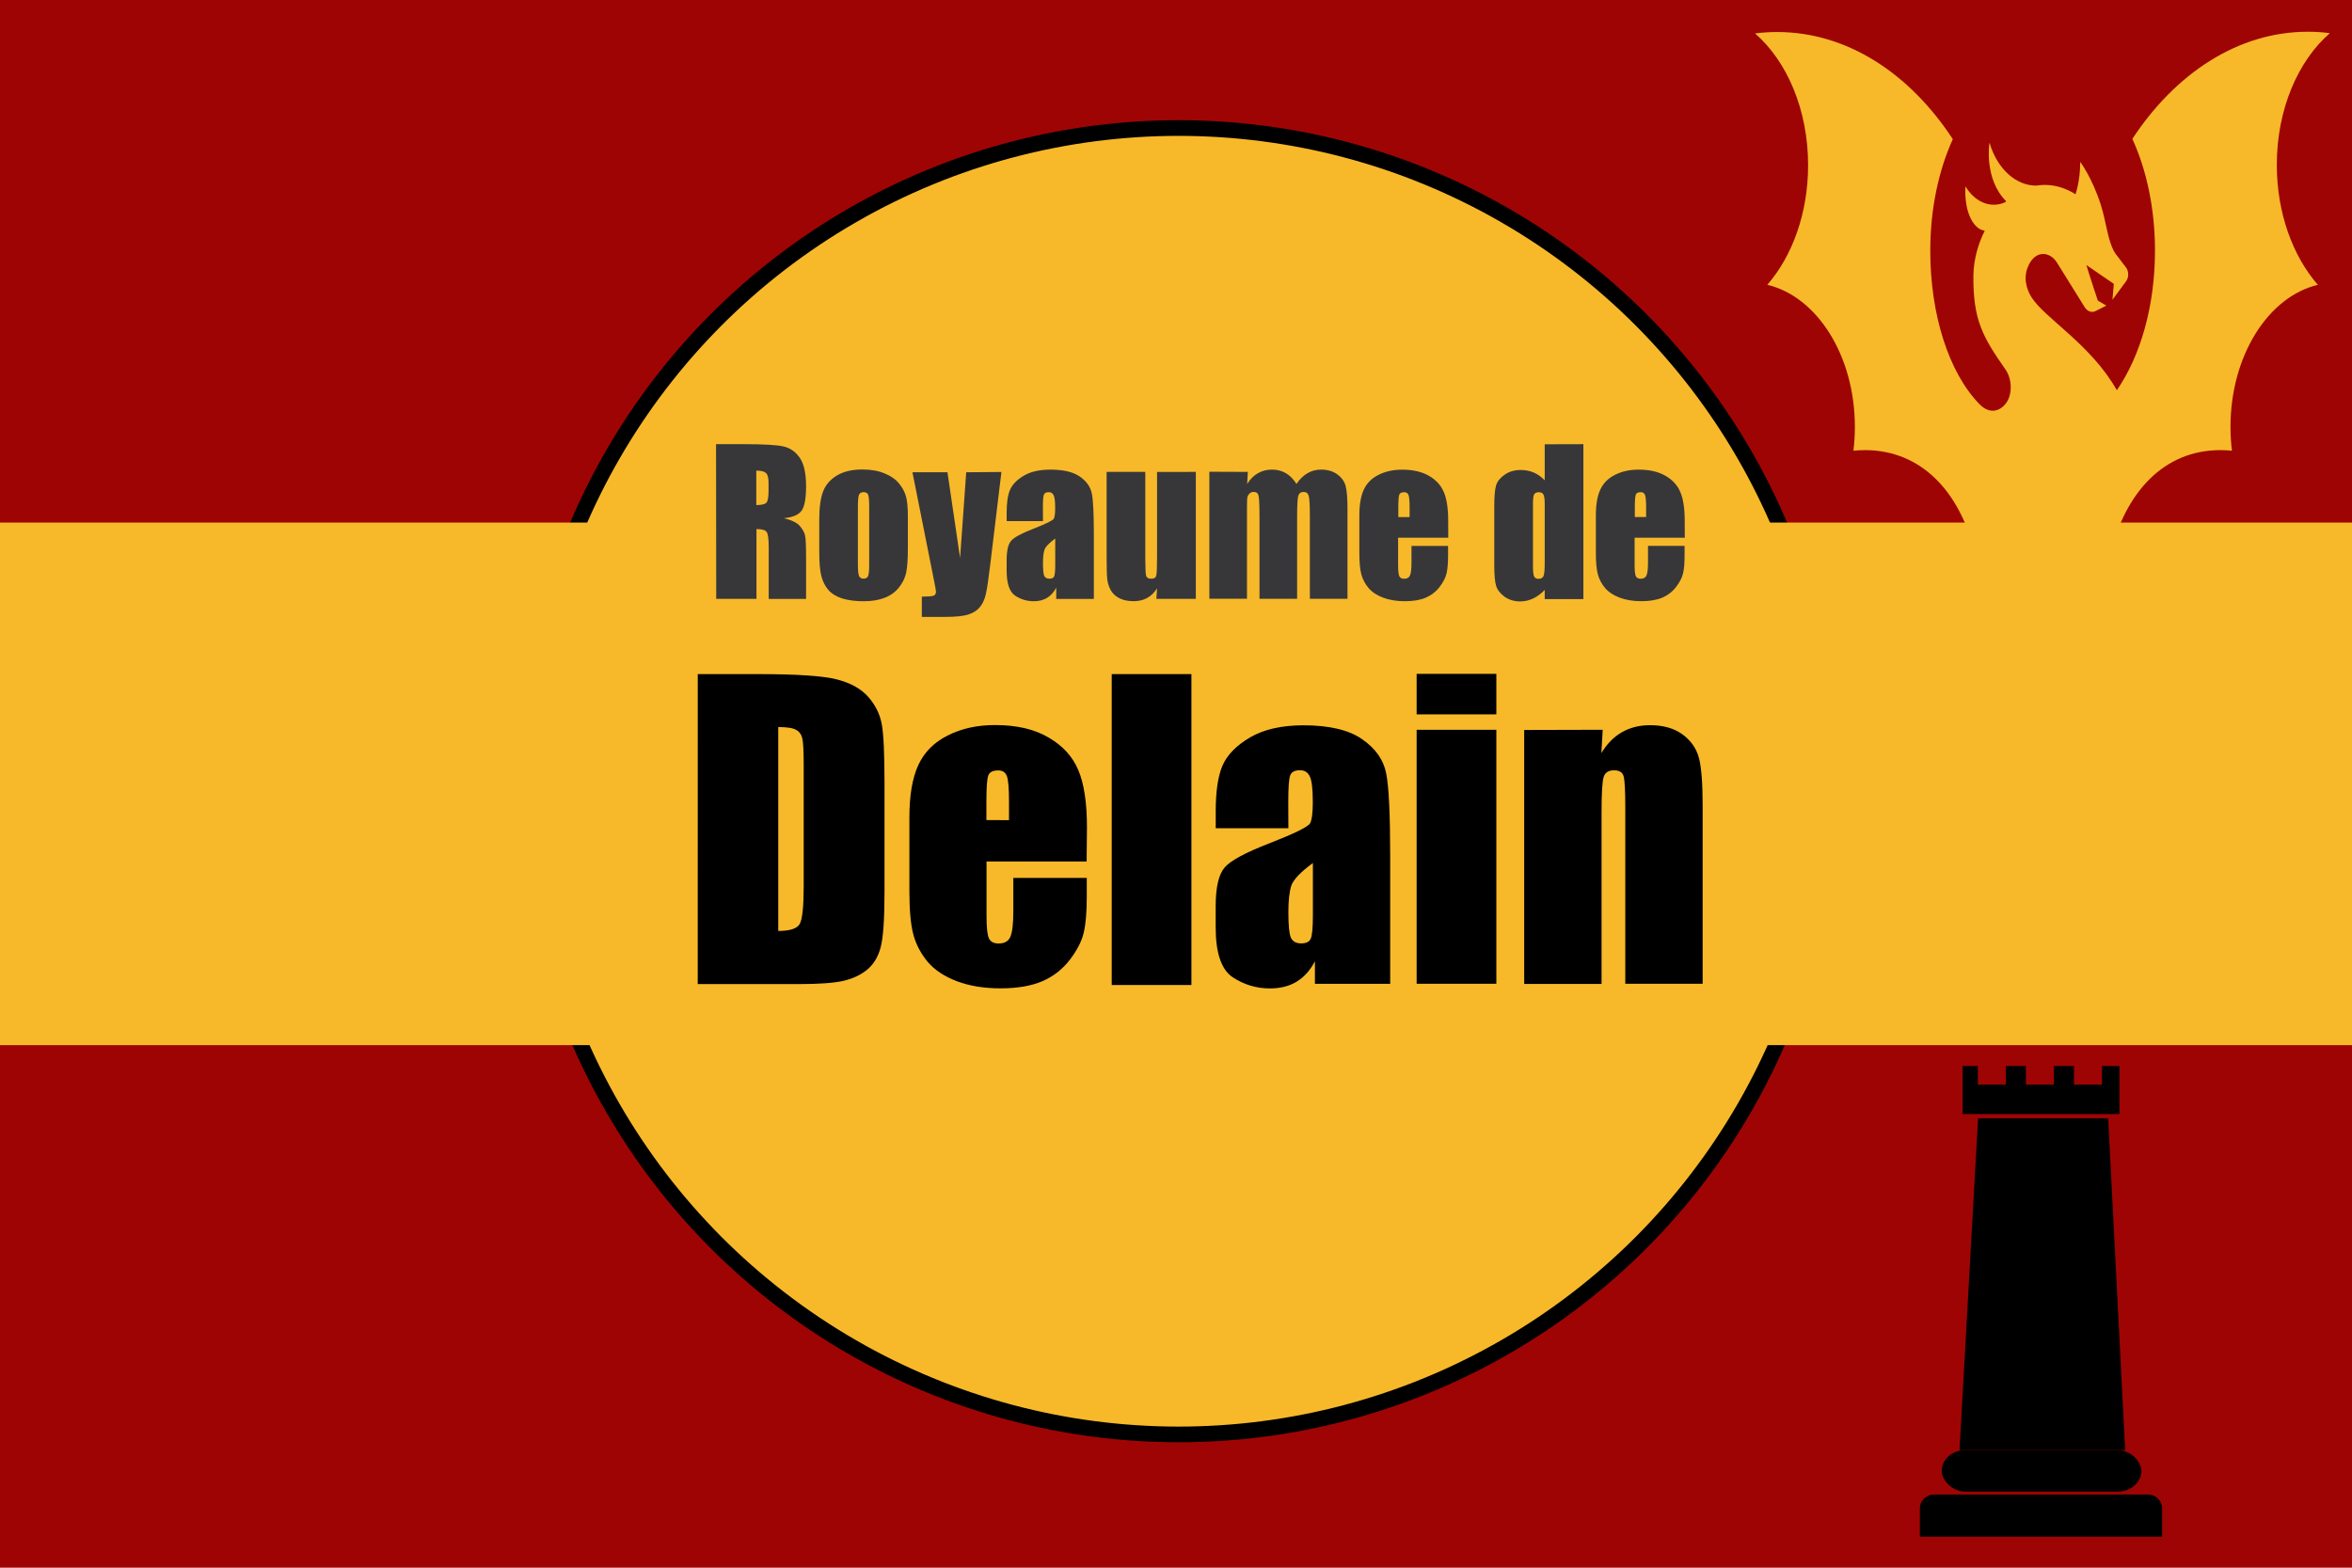
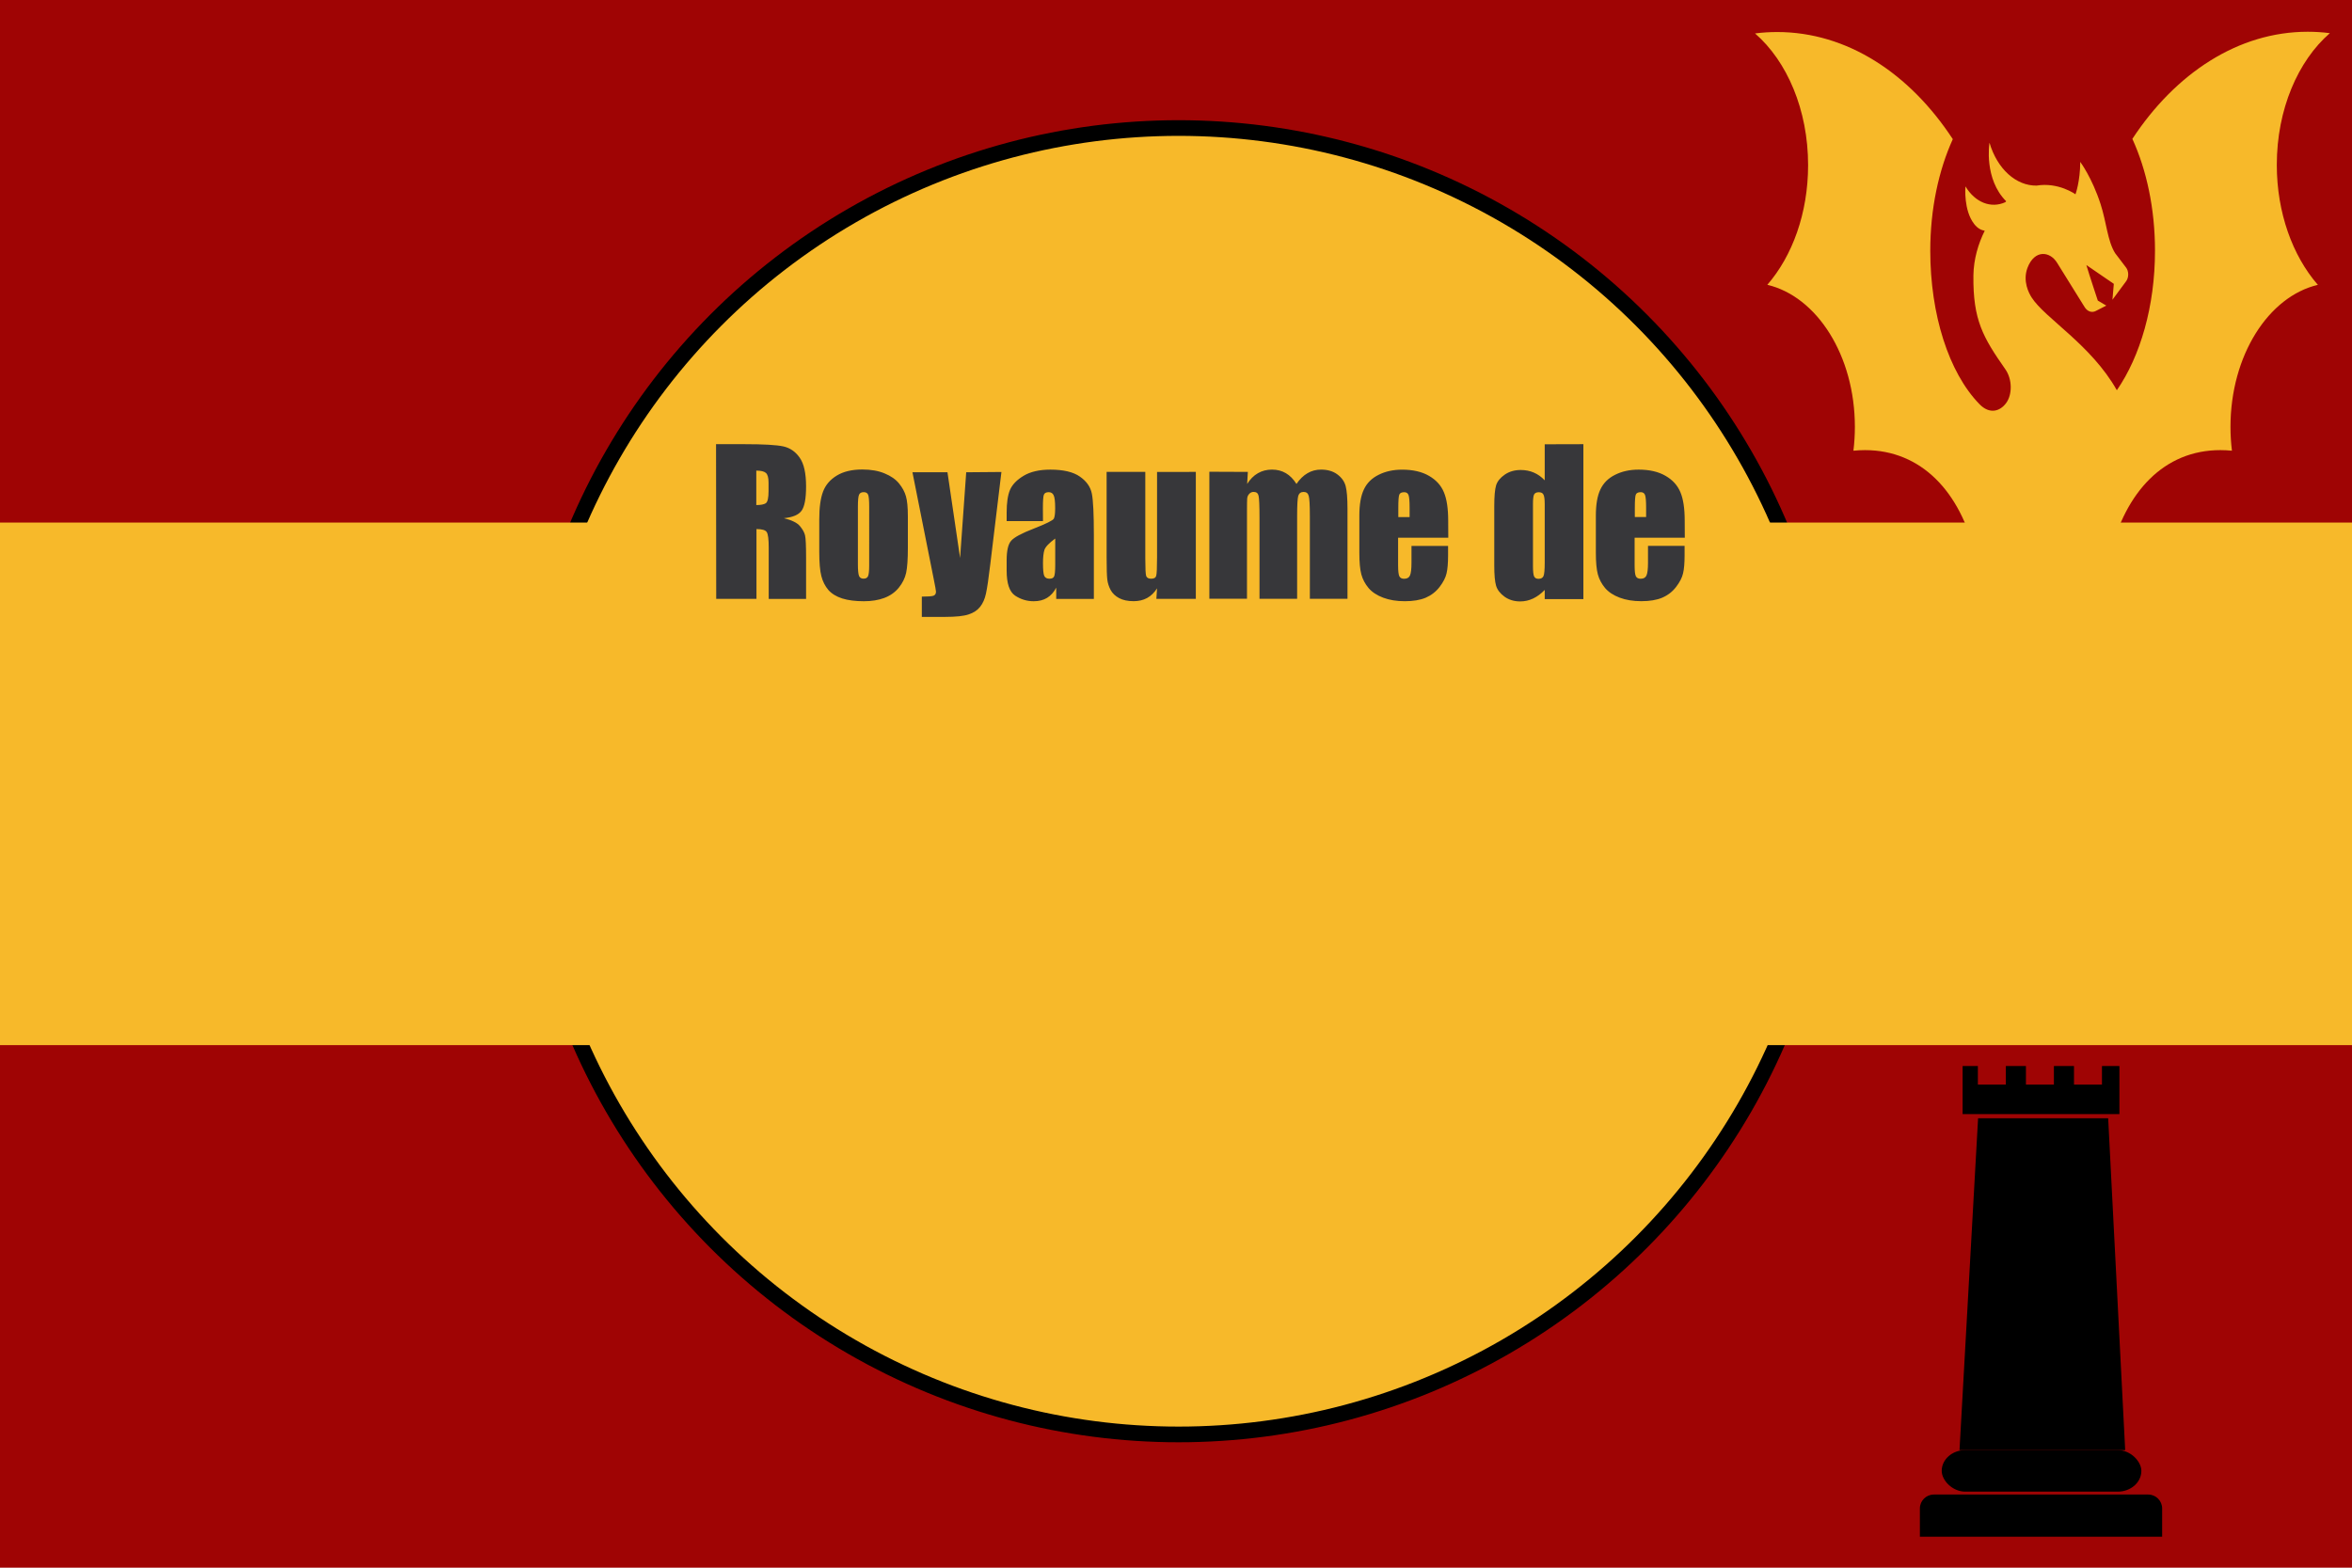
<svg xmlns="http://www.w3.org/2000/svg" width="900" height="600" version="1.1">
  <title>GeoBrol - Drapeau du Royaume de Delain - Les Yeux du Dragon, La Tour Sombre (fictif)</title>
  <path d="M900 0H0v600h900z" fill="#9f0404" />
  <g fill="#f7b92a">
    <circle cx="451" cy="299" r="250" stroke="#000" stroke-width="6" />
    <path d="M0 200h900v200H0z" />
    <path d="m887 109c-19 4.45-33.5 27.1-33.5 54.4 0 3.1 0.198 6.13 0.557 9.1-1.46-0.141-2.94-0.224-4.42-0.224-21.6 0-36.3 16-42.2 40h-51.6c-5.7-24-20.6-40-42.2-40-1.49 0-2.97 0.083-4.42 0.224 0.359-2.96 0.557-6 0.557-9.1 0-27.3-14.5-49.9-33.5-54.4 9.55-11 15.6-27.4 15.6-45.8 0-21.2-8.09-39.8-20.3-50.4 2.78-0.364 5.61-0.541 8.47-0.541 26.7 0 50.7 15.8 67.2 41-5.41 11.9-8.62 26.7-8.62 42.7 0 24.4 7.04 46.6 18.8 58.7 3.88 4.01 7.86 2.79 10.2-0.357 2.43-3.24 2.43-9.15-0.292-13-8.52-12.2-12.4-18.8-12.2-35.9 0.095-6.21 1.84-12.1 4.34-17.1-1.35-0.199-2.76-0.905-4.05-2.57-4.08-5.27-3.37-14-3.33-14.4 3.71 6.21 9.8 8.51 15.2 6.08 0.13-0.13 0.259-0.245 0.387-0.377-8.53-8.52-6.47-22-6.39-22.4 2.99 10.1 10.2 16.5 18 16.4 8.43-1.39 14.9 3.33 14.9 3.33s1.82-4.97 1.82-12.4c0 0 4.51 5.99 7.8 16.2 2.27 7.03 2.62 14 5.53 18.7l4.2 5.52c1.09 1.42 1.11 3.82 0.025 5.26l-5.23 7.08 0.523-6.09-10.5-7.19c1.16 3.95 4.38 13.6 4.38 13.6l3.25 1.92-4.07 2.08c-1.5 0.753-3.17 0.164-4.21-1.48-2.43-3.88-10.1-16.2-10.5-16.9-2.69-4.51-8.67-5.33-11.4 1.89-1.89 5.11 0.575 9.71 1.61 11.3 5.02 7.91 22.8 18.1 32.6 35.5 8.97-13 14.6-32.1 14.6-53.4 0-16.1-3.22-30.9-8.66-42.8 16.5-25.1 40.5-41 67.1-41 2.86 0 5.68 0.177 8.47 0.541-12.2 10.6-20.3 29.2-20.3 50.4 0 18.4 6.08 34.8 15.6 45.8z" />
  </g>
  <path d="m757 428h49.7l6.51 127h-63.4l7.11-127z" />
  <rect x="743" y="555" width="76.4" height="15.9" ry="9.02" />
  <path d="m751 408v18.4h60v-18.4h-6.68v7.1h-10.7v-7.1h-7.69v7.1h-10.7v-7.1h-7.69v7.1h-10.7v-7.1h-5.92z" />
  <path d="m740 572c-2.96 0-5.35 2.38-5.35 5.34v10.8h92.7v-10.8c0-2.96-2.39-5.34-5.35-5.34h-82z" />
  <path d="m274 170h10.9q10.9 0 14.8 0.842 3.88 0.842 6.3 4.32 2.45 3.44 2.45 11 0 6.92-1.72 9.3t-6.77 2.86q4.58 1.14 6.15 3.04t1.94 3.52q0.403 1.57 0.403 8.75v15.6h-14.3v-19.7q0-4.76-0.769-5.9-0.732-1.14-3.92-1.14v26.7h-15.4zm15.4 10.1v13.2q2.6 0 3.63-0.696 1.06-0.732 1.06-4.65v-3.26q0-2.82-1.03-3.7-0.989-0.879-3.66-0.879zm58 17.6v11.9q0 6.56-0.659 9.63-0.659 3.04-2.82 5.71-2.16 2.64-5.57 3.92-3.37 1.25-7.76 1.25-4.91 0-8.31-1.06-3.41-1.1-5.31-3.26-1.87-2.2-2.67-5.27-0.806-3.11-0.806-9.3v-12.5q0-6.77 1.46-10.6 1.46-3.81 5.27-6.12t9.74-2.31q4.98 0 8.53 1.5 3.59 1.46 5.53 3.85t2.64 4.91q0.732 2.53 0.732 7.69zm-14.8-3.66q0-3.74-0.403-4.69-0.403-0.989-1.72-0.989t-1.76 0.989q-0.439 0.952-0.439 4.69v21.9q0 3.44 0.439 4.5 0.439 1.03 1.72 1.03 1.32 0 1.72-0.952 0.439-0.952 0.439-4.1zm50.6-13.4-4.25 35.2q-0.989 8.35-1.68 11.4-0.659 3.04-2.23 5.02-1.57 1.98-4.39 2.89-2.78 0.952-8.94 0.952h-8.97v-7.76q3.44 0 4.43-0.33 0.989-0.366 0.989-1.57 0-0.586-0.916-5.09l-8.09-40.6h13.4l4.83 32.8 2.34-32.8zm15.9 18.8h-13.9v-3.26q0-5.64 1.28-8.68 1.32-3.08 5.24-5.42t10.2-2.34q7.51 0 11.3 2.67 3.81 2.64 4.58 6.52 0.769 3.85 0.769 15.9v24.4h-14.4v-4.32q-1.35 2.6-3.52 3.92-2.12 1.28-5.09 1.28-3.88 0-7.14-2.16-3.22-2.2-3.22-9.56v-3.99q0-5.46 1.72-7.43 1.72-1.98 8.53-4.61 7.29-2.86 7.8-3.85 0.513-0.989 0.513-4.03 0-3.81-0.586-4.94-0.549-1.17-1.87-1.17-1.5 0-1.87 0.989-0.366 0.952-0.366 5.02zm4.69 6.67q-3.55 2.6-4.14 4.36-0.549 1.76-0.549 5.05 0 3.77 0.476 4.87 0.513 1.1 1.98 1.1 1.39 0 1.79-0.842 0.439-0.879 0.439-4.54zm53.8-25.5v48.6h-15.1l0.256-4.03q-1.54 2.45-3.81 3.7-2.23 1.21-5.16 1.21-3.33 0-5.53-1.17t-3.26-3.11q-1.03-1.94-1.28-4.03-0.256-2.12-0.256-8.39v-32.8h14.8v33.1q0 5.68 0.33 6.74 0.366 1.06 1.9 1.06 1.65 0 1.94-1.1 0.33-1.1 0.33-7.07v-32.7zm19.9 0-0.256 4.61q1.72-2.75 4.1-4.1 2.38-1.39 5.42-1.39 5.93 0 9.34 5.49 1.87-2.75 4.21-4.1 2.34-1.39 5.2-1.39 3.77 0 6.23 1.83 2.49 1.83 3.19 4.5 0.696 2.64 0.696 8.61v34.5h-14.4v-31.7q0-6.23-0.439-7.69-0.403-1.5-1.94-1.5-1.57 0-2.05 1.46-0.439 1.46-0.439 7.73v31.7h-14.4v-30.9q0-7.14-0.366-8.57-0.33-1.43-1.9-1.43-0.989 0-1.68 0.769-0.696 0.732-0.769 1.83-0.073 1.06-0.073 4.58v33.7h-14.4v-48.6zm76.7 25.2h-19.2v10.5q0 3.3 0.476 4.25 0.476 0.952 1.83 0.952 1.68 0 2.23-1.25 0.586-1.28 0.586-4.91v-6.41h14v3.59q0 4.5-0.586 6.92-0.549 2.42-2.64 5.16t-5.31 4.14q-3.19 1.35-8.02 1.35-4.69 0-8.28-1.35t-5.6-3.7q-1.98-2.38-2.75-5.2-0.769-2.86-0.769-8.28v-14.2q0-6.37 1.72-10 1.72-3.7 5.64-5.64 3.92-1.98 9.01-1.98 6.23 0 10.3 2.38 4.06 2.34 5.68 6.26 1.65 3.88 1.65 10.9zm-14.8-7.91v-3.55q0-3.77-0.403-4.87t-1.65-1.1q-1.54 0-1.9 0.952-0.366 0.916-0.366 5.02v3.55zm66.5-27.9v59.3h-14.8v-3.52q-2.12 2.2-4.47 3.3-2.34 1.1-4.91 1.1-3.44 0-5.97-1.79-2.53-1.83-3.26-4.21-0.696-2.38-0.696-7.76v-22.7q0-5.6 0.696-7.95 0.732-2.34 3.3-4.1 2.56-1.79 6.12-1.79 2.75 0 5.02 0.989 2.31 0.989 4.17 2.97v-13.8zm-14.8 22.9q0-2.67-0.476-3.59-0.439-0.916-1.79-0.916-1.32 0-1.79 0.842-0.439 0.806-0.439 3.66v23.8q0 2.97 0.439 3.92 0.439 0.916 1.68 0.916 1.43 0 1.9-1.03 0.476-1.06 0.476-5.13zm53.6 12.9h-19.2v10.5q0 3.3 0.476 4.25 0.476 0.952 1.83 0.952 1.68 0 2.23-1.25 0.586-1.28 0.586-4.91v-6.41h14v3.59q0 4.5-0.586 6.92-0.549 2.42-2.64 5.16-2.09 2.75-5.31 4.14-3.19 1.35-8.02 1.35-4.69 0-8.28-1.35t-5.6-3.7q-1.98-2.38-2.75-5.2-0.769-2.86-0.769-8.28v-14.2q0-6.37 1.72-10 1.72-3.7 5.64-5.64 3.92-1.98 9.01-1.98 6.23 0 10.3 2.38 4.06 2.34 5.68 6.26 1.65 3.88 1.65 10.9zm-14.8-7.91v-3.55q0-3.77-0.403-4.87t-1.65-1.1q-1.54 0-1.9 0.952-0.366 0.916-0.366 5.02v3.55z" fill="#37373a" stroke-width="0px" aria-label="Royaume de" />
-   <path d="m267 258h23.1q22.3 0 30.2 2.05 7.91 2.05 12 6.74t5.13 10.5q1.03 5.71 1.03 22.6v41.5q0 16-1.54 21.4-1.46 5.35-5.2 8.42-3.74 3-9.23 4.25-5.49 1.17-16.6 1.17h-38.9zm30.8 20.3v78q6.67 0 8.2-2.64 1.54-2.71 1.54-14.6v-46.1q0-8.06-0.513-10.3-0.513-2.27-2.34-3.3-1.83-1.1-6.88-1.1zm118 51.4h-38.3v21q0 6.59 0.952 8.5t3.66 1.9q3.37 0 4.47-2.49 1.17-2.56 1.17-9.81v-12.8h28.1v7.18q0 9.01-1.17 13.8-1.1 4.83-5.27 10.3-4.17 5.49-10.6 8.28-6.37 2.71-16 2.71-9.38 0-16.6-2.71-7.18-2.71-11.2-7.4-3.96-4.76-5.49-10.4-1.54-5.71-1.54-16.6v-28.3q0-12.7 3.44-20.1t11.3-11.3q7.84-3.96 18-3.96 12.5 0 20.5 4.76 8.13 4.69 11.4 12.5 3.3 7.76 3.3 21.9zm-29.7-15.8v-7.1q0-7.54-0.806-9.74t-3.3-2.2q-3.08 0-3.81 1.9-0.732 1.83-0.732 10v7.1zm69.8-55.9v119h-30.5v-119zm37.1 59h-27.8v-6.52q0-11.3 2.56-17.4 2.64-6.15 10.5-10.8t20.4-4.69q15 0 22.6 5.35 7.62 5.27 9.16 13 1.54 7.69 1.54 31.8v48.8h-28.8v-8.64q-2.71 5.2-7.03 7.84-4.25 2.56-10.2 2.56-7.76 0-14.3-4.32-6.45-4.39-6.45-19.1v-7.98q0-10.9 3.44-14.9 3.44-3.96 17.1-9.23 14.6-5.71 15.6-7.69 1.03-1.98 1.03-8.06 0-7.62-1.17-9.89-1.1-2.34-3.74-2.34-3 0-3.74 1.98-0.732 1.9-0.732 10zm9.38 13.3q-7.1 5.2-8.28 8.72-1.1 3.52-1.1 10.1 0 7.54 0.952 9.74 1.03 2.2 3.96 2.2 2.78 0 3.59-1.68 0.879-1.76 0.879-9.08zm70.2-72.4v15.5h-30.5v-15.5zm0 21.4v97.2h-30.5v-97.2zm40.7 0-0.513 8.94q3.22-5.35 7.84-7.98 4.69-2.71 10.8-2.71 7.62 0 12.5 3.59 4.83 3.59 6.23 9.08 1.39 5.42 1.39 18.2v68.1h-29.6v-67.3q0-10-0.659-12.2t-3.66-2.2q-3.15 0-3.96 2.56-0.806 2.49-0.806 13.5v65.7h-29.6v-97.2z" stroke-width="0px" aria-label="Delain" />
</svg>